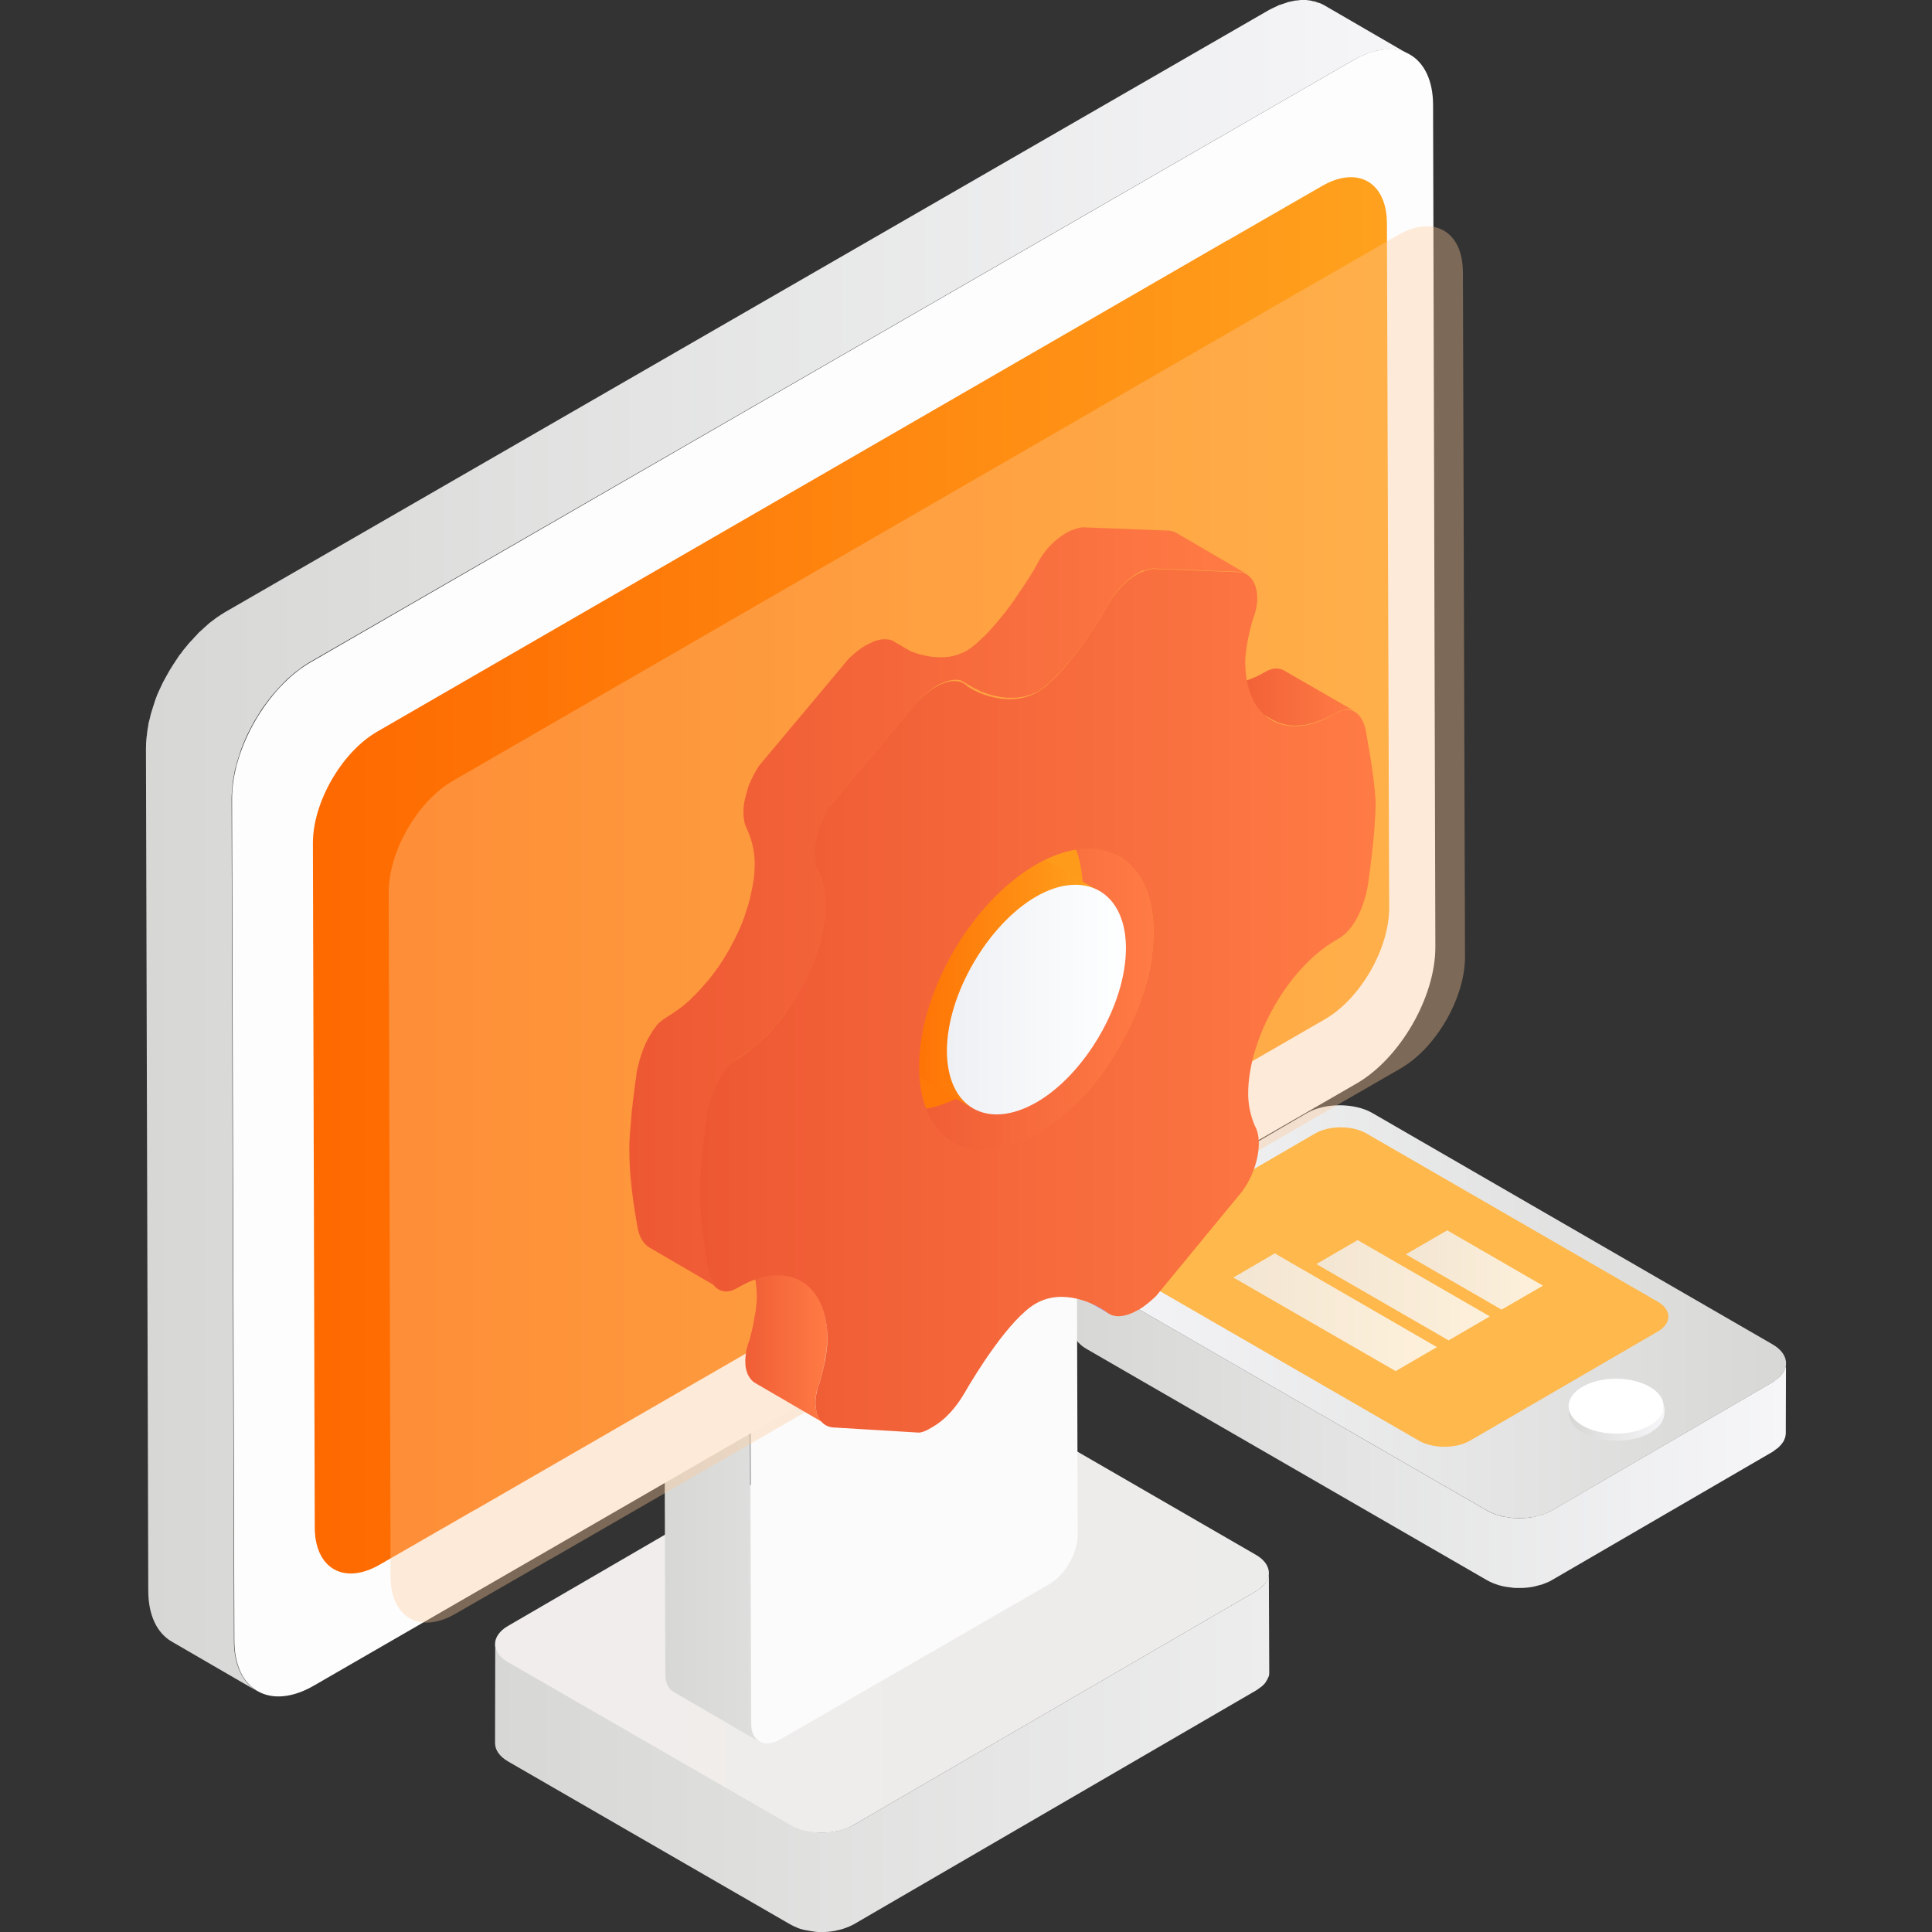
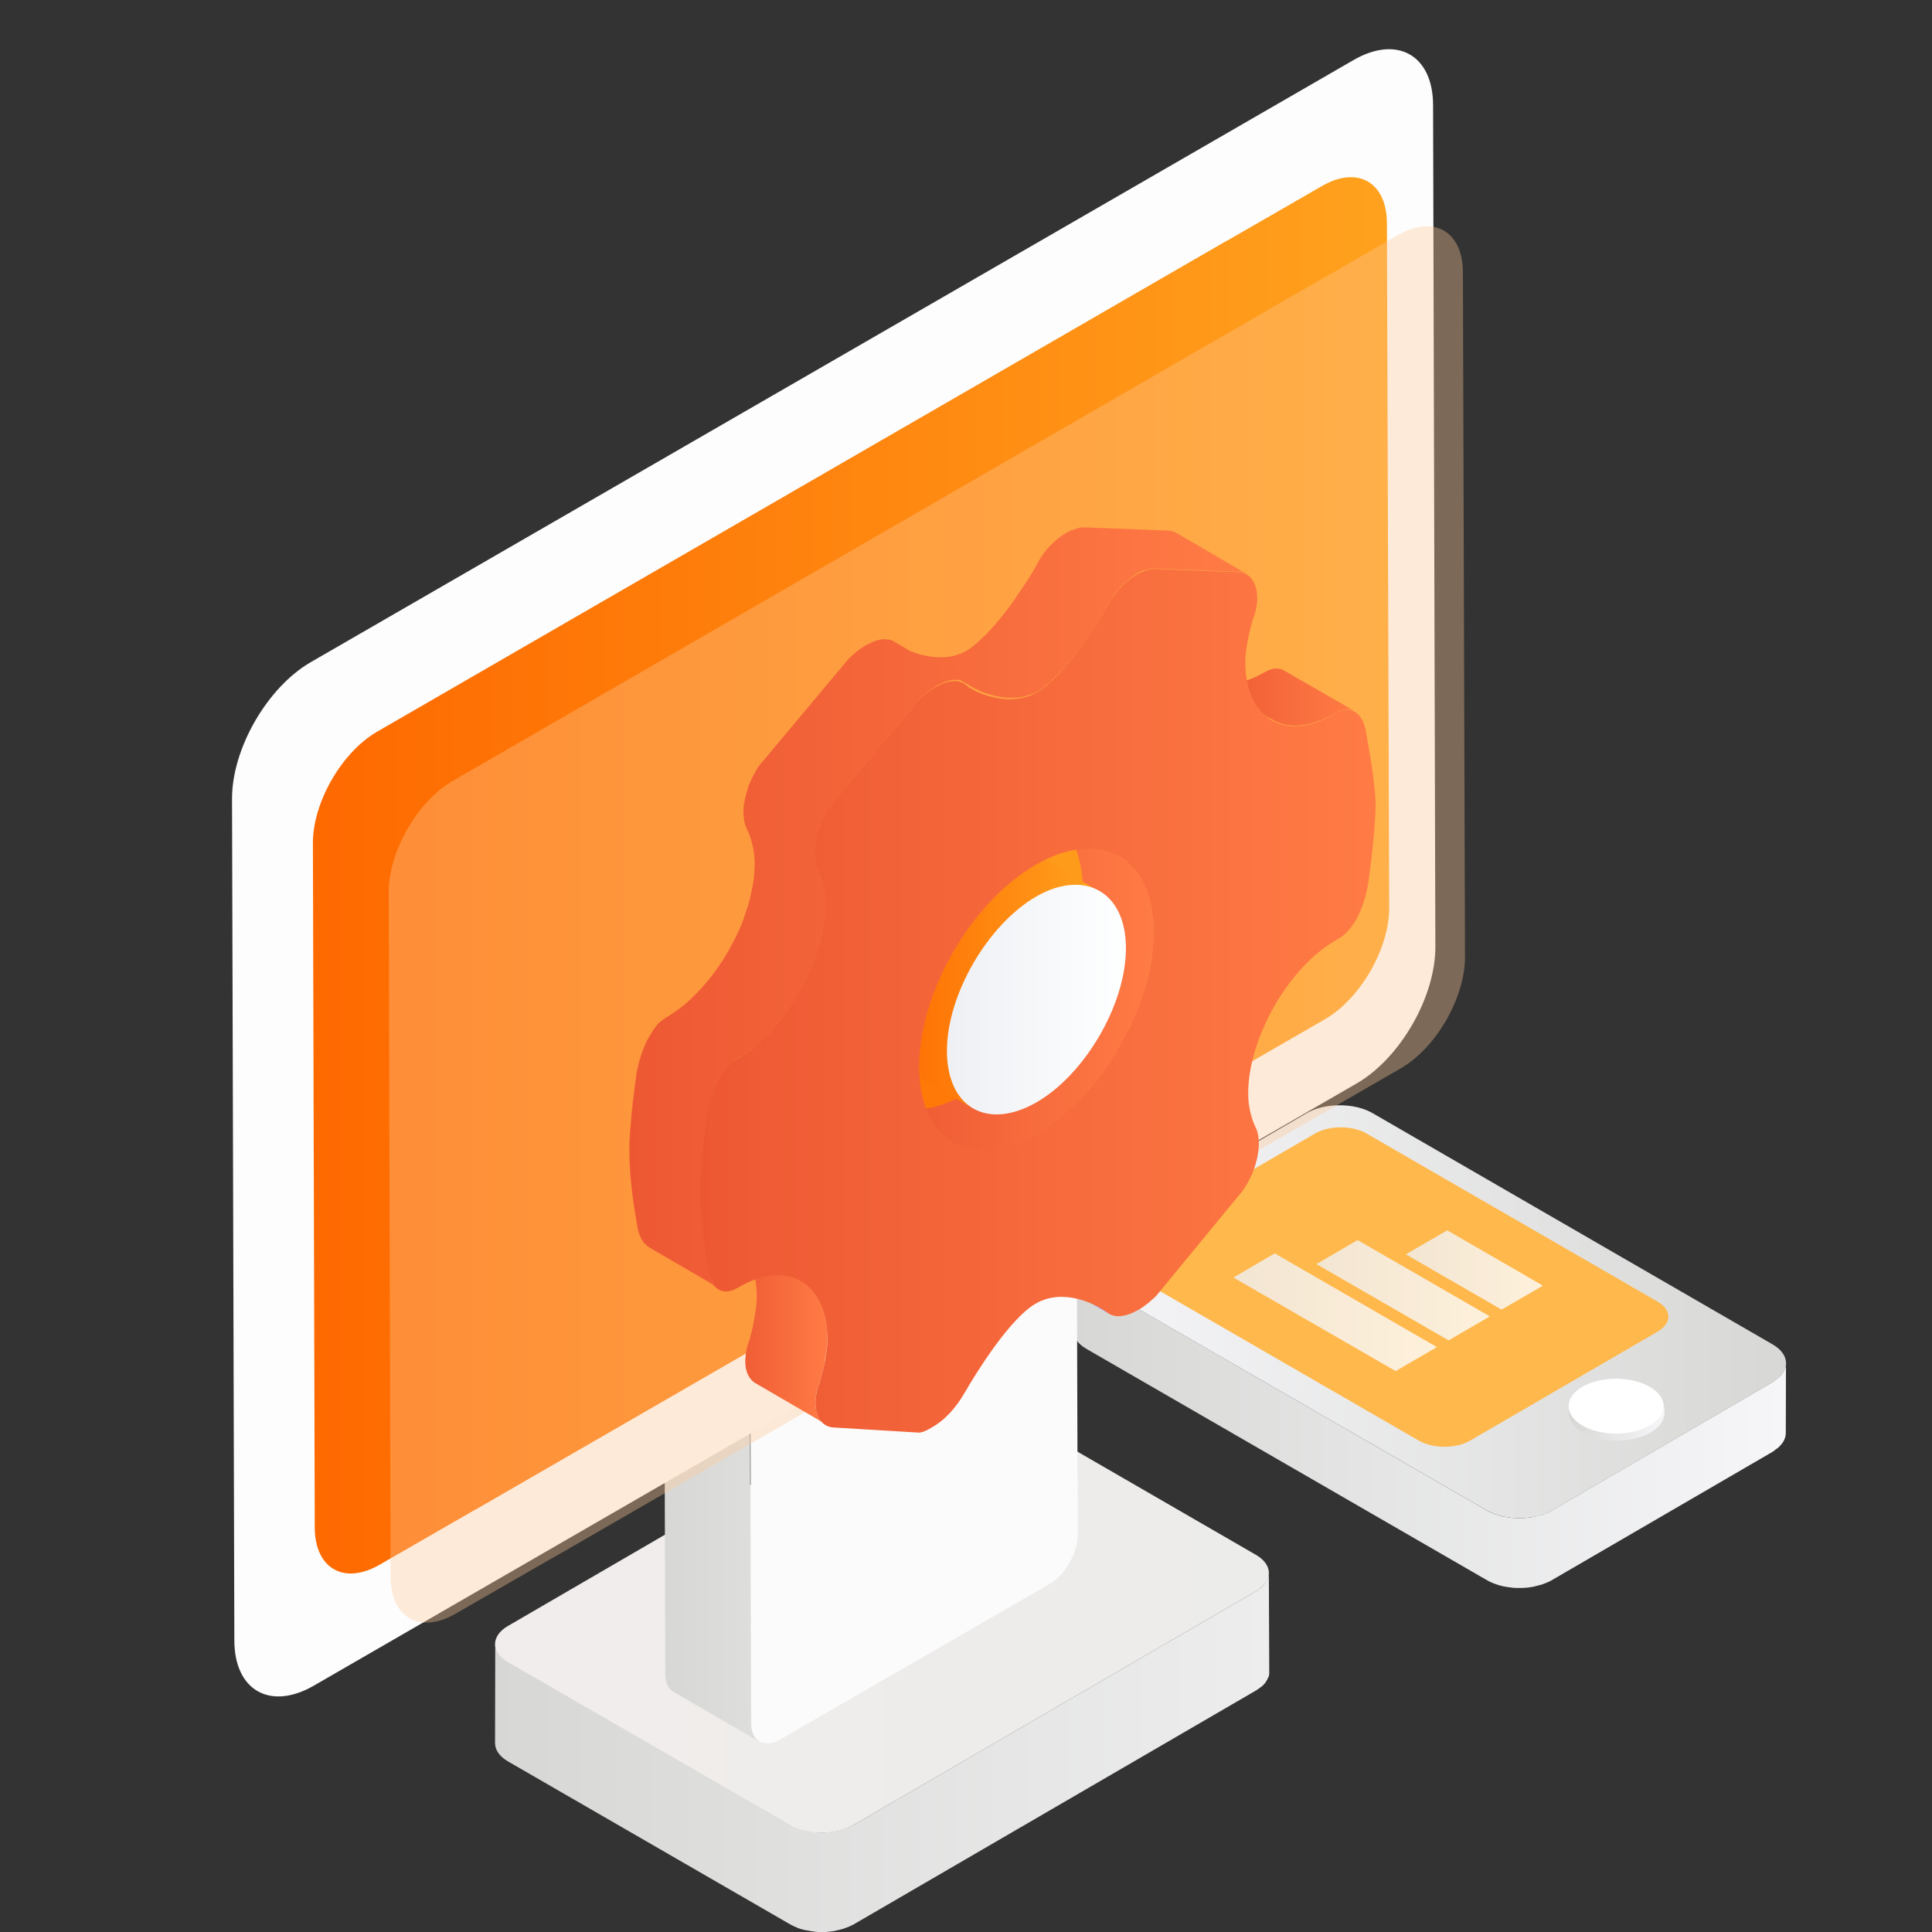
<svg xmlns="http://www.w3.org/2000/svg" fill="none" version="1.1" width="50" height="50" viewBox="0 0 50 50">
  <rect x="0" y="0" width="50" height="50" fill="#333333" stroke="none" />
  <defs>
    <clipPath id="master_svg0_160_01219">
      <rect x="0" y="0" width="50" height="50" rx="0" />
    </clipPath>
    <linearGradient x1="-0" y1="0.5" x2="1" y2="0.5" id="master_svg1_160_01246">
      <stop offset="0%" stop-color="#D7D8D5" stop-opacity="1" />
      <stop offset="100%" stop-color="#F6F6F9" stop-opacity="1" />
    </linearGradient>
    <linearGradient x1="-0" y1="0.5" x2="1" y2="0.5" id="master_svg2_160_01258">
      <stop offset="0%" stop-color="#F6F6F9" stop-opacity="1" />
      <stop offset="100%" stop-color="#D7D8D5" stop-opacity="1" />
    </linearGradient>
    <linearGradient x1="-0.002" y1="0.503" x2="0.991" y2="0.503" id="master_svg3_160_01255">
      <stop offset="0%" stop-color="#D7D8D5" stop-opacity="1" />
      <stop offset="100%" stop-color="#F6F6F9" stop-opacity="1" />
    </linearGradient>
    <linearGradient x1="0" y1="0.5" x2="1" y2="0.5" id="master_svg4_160_01242">
      <stop offset="0.495%" stop-color="#EFF0F4" stop-opacity="1" />
      <stop offset="100%" stop-color="#FEFFFF" stop-opacity="1" />
    </linearGradient>
    <linearGradient x1="0.001" y1="0.499" x2="1" y2="0.499" id="master_svg5_160_01249">
      <stop offset="0.495%" stop-color="#EFF0F4" stop-opacity="1" />
      <stop offset="100%" stop-color="#FEFFFF" stop-opacity="1" />
    </linearGradient>
    <linearGradient x1="0" y1="0.501" x2="1" y2="0.501" id="master_svg6_160_01252">
      <stop offset="0.495%" stop-color="#EFF0F4" stop-opacity="1" />
      <stop offset="100%" stop-color="#FEFFFF" stop-opacity="1" />
    </linearGradient>
    <linearGradient x1="-0" y1="0.5" x2="0.999" y2="0.5" id="master_svg7_160_01233">
      <stop offset="0%" stop-color="#D7D8D5" stop-opacity="1" />
      <stop offset="100%" stop-color="#EDEDEE" stop-opacity="1" />
    </linearGradient>
    <linearGradient x1="-0" y1="0.5" x2="1" y2="0.5" id="master_svg8_160_01237">
      <stop offset="0%" stop-color="#F1EDEC" stop-opacity="1" />
      <stop offset="100%" stop-color="#ECECEA" stop-opacity="1" />
    </linearGradient>
    <linearGradient x1="0.001" y1="0.5" x2="1" y2="0.5" id="master_svg9_160_01354">
      <stop offset="0%" stop-color="#D7D8D5" stop-opacity="1" />
      <stop offset="100%" stop-color="#F6F6F9" stop-opacity="1" />
    </linearGradient>
    <linearGradient x1="-0" y1="0.5" x2="0.999" y2="0.5" id="master_svga_160_01351">
      <stop offset="0%" stop-color="#FBFBFB" stop-opacity="1" />
      <stop offset="100%" stop-color="#FBFBFB" stop-opacity="1" />
    </linearGradient>
    <linearGradient x1="0" y1="0.5" x2="1" y2="0.5" id="master_svgb_160_01225">
      <stop offset="0%" stop-color="#D7D8D5" stop-opacity="1" />
      <stop offset="100%" stop-color="#F6F6F9" stop-opacity="1" />
    </linearGradient>
    <linearGradient x1="0" y1="0.5" x2="1" y2="0.5" id="master_svgc_160_02282">
      <stop offset="0%" stop-color="#FE6900" stop-opacity="1" />
      <stop offset="100%" stop-color="#FFA21E" stop-opacity="1" />
    </linearGradient>
    <linearGradient x1="0.001" y1="0.501" x2="1.001" y2="0.501" id="master_svgd_160_01335">
      <stop offset="0%" stop-color="#7365E0" stop-opacity="1" />
      <stop offset="100%" stop-color="#9180F2" stop-opacity="1" />
    </linearGradient>
    <mask id="master_svge_160_01336" style="mask-type:alpha" maskUnits="userSpaceOnUse">
      <g>
        <path d="M28.702,33.997L26.874,32.931C26.853,32.921,26.837,32.904,26.815,32.888L28.642,33.953C28.664,33.97,28.686,33.98,28.702,33.997Z" fill="#FFFFFF" fill-opacity="1" />
      </g>
    </mask>
    <linearGradient x1="0.001" y1="0.501" x2="1.001" y2="0.501" id="master_svgf_160_01335">
      <stop offset="0%" stop-color="#7365E0" stop-opacity="1" />
      <stop offset="100%" stop-color="#9180F2" stop-opacity="1" />
    </linearGradient>
    <linearGradient x1="-0.001" y1="0.498" x2="0.999" y2="0.498" id="master_svgg_160_01323">
      <stop offset="0%" stop-color="#7365E0" stop-opacity="1" />
      <stop offset="100%" stop-color="#9180F2" stop-opacity="1" />
    </linearGradient>
    <mask id="master_svgh_160_01329" style="mask-type:alpha" maskUnits="userSpaceOnUse">
      <g>
        <path d="M26.663,32.791L28.491,33.856C28.55,33.894,28.604,33.926,28.648,33.959L26.82,32.894C26.777,32.861,26.723,32.829,26.663,32.791Z" fill="#FFFFFF" fill-opacity="1" />
      </g>
    </mask>
    <linearGradient x1="-0.001" y1="0.503" x2="0.999" y2="0.503" id="master_svgi_160_01328">
      <stop offset="0%" stop-color="#7365E0" stop-opacity="1" />
      <stop offset="100%" stop-color="#9180F2" stop-opacity="1" />
    </linearGradient>
    <linearGradient x1="0" y1="0.5" x2="1" y2="0.5" id="master_svgj_160_02351">
      <stop offset="0%" stop-color="#ED5833" stop-opacity="1" />
      <stop offset="100%" stop-color="#FF7B45" stop-opacity="1" />
    </linearGradient>
    <linearGradient x1="0" y1="0.5" x2="1" y2="0.5" id="master_svgk_160_02351">
      <stop offset="0%" stop-color="#ED5833" stop-opacity="1" />
      <stop offset="100%" stop-color="#FF7B45" stop-opacity="1" />
    </linearGradient>
    <linearGradient x1="0" y1="0.5" x2="1" y2="0.5" id="master_svgl_160_02351">
      <stop offset="0%" stop-color="#ED5833" stop-opacity="1" />
      <stop offset="100%" stop-color="#FF7B45" stop-opacity="1" />
    </linearGradient>
    <linearGradient x1="0" y1="0.5" x2="1" y2="0.5" id="master_svgm_160_02282">
      <stop offset="0%" stop-color="#FE6900" stop-opacity="1" />
      <stop offset="100%" stop-color="#FFA21E" stop-opacity="1" />
    </linearGradient>
    <linearGradient x1="0" y1="0.5" x2="1" y2="0.5" id="master_svgn_160_02351">
      <stop offset="0%" stop-color="#ED5833" stop-opacity="1" />
      <stop offset="100%" stop-color="#FF7B45" stop-opacity="1" />
    </linearGradient>
    <linearGradient x1="0" y1="0.5" x2="1" y2="0.5" id="master_svgo_160_01341">
      <stop offset="0.495%" stop-color="#EFF0F4" stop-opacity="1" />
      <stop offset="100%" stop-color="#FEFFFF" stop-opacity="1" />
    </linearGradient>
    <linearGradient x1="0" y1="0.5" x2="1" y2="0.5" id="master_svgp_160_02351">
      <stop offset="0%" stop-color="#ED5833" stop-opacity="1" />
      <stop offset="100%" stop-color="#FF7B45" stop-opacity="1" />
    </linearGradient>
  </defs>
  <g clip-path="url(#master_svg0_160_01219)">
    <g>
      <g>
        <g>
          <path d="M46.201,35.402C46.201,35.407,46.201,35.412,46.196,35.417C46.18,35.453,46.165,35.494,46.139,35.53C46.134,35.535,46.129,35.545,46.124,35.55C46.098,35.586,46.067,35.622,46.031,35.653C46.006,35.674,45.98,35.694,45.949,35.715C45.924,35.735,45.903,35.751,45.872,35.771L40.163,39.09C40.091,39.131,40.014,39.162,39.932,39.193C39.901,39.203,39.87,39.213,39.839,39.218C39.798,39.229,39.763,39.239,39.721,39.249C39.675,39.259,39.624,39.27,39.573,39.275C39.562,39.275,39.552,39.28,39.537,39.28C39.47,39.285,39.403,39.29,39.337,39.29C39.326,39.29,39.316,39.29,39.306,39.29C39.239,39.29,39.173,39.285,39.106,39.28C39.096,39.28,39.085,39.28,39.075,39.275C39.008,39.265,38.947,39.254,38.88,39.244C38.87,39.244,38.86,39.239,38.844,39.234C38.788,39.218,38.731,39.203,38.68,39.183C38.67,39.177,38.66,39.177,38.649,39.172C38.588,39.147,38.526,39.121,38.47,39.085L28.123,33.103C27.887,32.97,27.774,32.791,27.774,32.611L27.769,34.417C27.769,34.596,27.887,34.776,28.117,34.909L38.475,40.891C38.526,40.922,38.583,40.947,38.644,40.973C38.649,40.973,38.649,40.973,38.654,40.978C38.665,40.983,38.675,40.983,38.685,40.988C38.721,40.999,38.752,41.014,38.788,41.024C38.808,41.029,38.829,41.034,38.849,41.04C38.86,41.045,38.87,41.045,38.885,41.05C38.896,41.05,38.906,41.055,38.916,41.055C38.957,41.065,38.993,41.07,39.034,41.075C39.049,41.075,39.065,41.081,39.08,41.081C39.09,41.081,39.101,41.081,39.111,41.086C39.126,41.086,39.137,41.091,39.152,41.091C39.193,41.096,39.229,41.096,39.27,41.096C39.28,41.096,39.296,41.096,39.306,41.096C39.316,41.096,39.326,41.096,39.337,41.096C39.357,41.096,39.373,41.096,39.393,41.096C39.439,41.096,39.48,41.091,39.527,41.086C39.532,41.086,39.537,41.086,39.542,41.086C39.552,41.086,39.562,41.081,39.578,41.081C39.614,41.075,39.65,41.07,39.68,41.065C39.696,41.06,39.706,41.06,39.721,41.055C39.763,41.045,39.804,41.034,39.839,41.024C39.86,41.019,39.881,41.014,39.901,41.009C39.911,41.004,39.916,40.999,39.927,40.999C40.009,40.968,40.091,40.937,40.158,40.896L45.867,37.577C45.872,37.572,45.878,37.572,45.883,37.567C45.908,37.551,45.924,37.536,45.944,37.52C45.97,37.5,46.001,37.484,46.026,37.459L46.031,37.454C46.057,37.428,46.083,37.402,46.103,37.377C46.108,37.372,46.113,37.361,46.119,37.356C46.124,37.351,46.129,37.341,46.134,37.336C46.139,37.325,46.149,37.315,46.155,37.305C46.165,37.284,46.18,37.259,46.185,37.238C46.185,37.233,46.185,37.233,46.19,37.228C46.19,37.223,46.19,37.218,46.196,37.213C46.201,37.197,46.206,37.182,46.206,37.172C46.211,37.151,46.211,37.125,46.216,37.105C46.216,37.1,46.216,37.1,46.216,37.095L46.221,35.289C46.221,35.325,46.216,35.366,46.201,35.402Z" fill="url(#master_svg1_160_01246)" fill-opacity="1" />
        </g>
        <g>
          <path d="M45.872,34.791C46.339,35.058,46.339,35.499,45.877,35.771L40.167,39.09C39.706,39.357,38.941,39.357,38.48,39.09L28.122,33.103C27.655,32.837,27.655,32.395,28.117,32.124L33.827,28.804C34.289,28.538,35.053,28.538,35.515,28.804L45.872,34.791Z" fill="url(#master_svg2_160_01258)" fill-opacity="1" />
        </g>
        <g>
          <path d="M42.902,33.688C43.266,33.899,43.271,34.242,42.907,34.458L38.044,37.284C37.68,37.495,37.084,37.495,36.72,37.284L29.179,32.929C28.815,32.719,28.81,32.375,29.174,32.16L34.037,29.333C34.401,29.123,34.997,29.123,35.361,29.333L42.902,33.688Z" fill="#FFB84B" fill-opacity="1" />
        </g>
        <g>
          <path d="M43.03,36.525C43.03,36.53,43.03,36.535,43.025,36.541C43.01,36.582,42.989,36.618,42.969,36.653C42.964,36.659,42.958,36.669,42.953,36.674C42.928,36.71,42.892,36.746,42.856,36.782C42.83,36.802,42.799,36.823,42.769,36.843C42.743,36.864,42.722,36.879,42.692,36.9C42.62,36.941,42.538,36.977,42.451,37.007C42.42,37.018,42.389,37.028,42.358,37.033C42.317,37.043,42.276,37.054,42.235,37.064C42.184,37.074,42.138,37.084,42.086,37.089C42.076,37.089,42.061,37.095,42.05,37.095C41.984,37.1,41.912,37.105,41.845,37.105C41.835,37.105,41.825,37.105,41.814,37.105C41.748,37.105,41.676,37.1,41.609,37.095C41.599,37.095,41.589,37.095,41.578,37.089C41.512,37.079,41.445,37.069,41.378,37.054C41.368,37.048,41.353,37.048,41.342,37.043C41.286,37.028,41.23,37.013,41.173,36.992C41.163,36.987,41.153,36.987,41.142,36.982C41.076,36.956,41.014,36.925,40.958,36.895C40.778,36.792,40.66,36.659,40.619,36.525C40.604,36.479,40.599,36.433,40.599,36.387L40.599,36.566C40.599,36.751,40.717,36.936,40.963,37.074C41.019,37.105,41.076,37.136,41.137,37.161C41.142,37.161,41.142,37.161,41.148,37.166C41.158,37.172,41.168,37.172,41.178,37.177C41.214,37.192,41.25,37.202,41.286,37.213C41.307,37.218,41.327,37.223,41.348,37.228C41.358,37.233,41.373,37.233,41.384,37.238C41.394,37.238,41.404,37.243,41.414,37.243C41.455,37.254,41.496,37.259,41.537,37.264C41.553,37.264,41.568,37.269,41.584,37.269C41.594,37.269,41.604,37.269,41.614,37.274C41.63,37.274,41.645,37.279,41.661,37.279C41.702,37.284,41.743,37.284,41.784,37.284C41.794,37.284,41.809,37.284,41.82,37.284C41.83,37.284,41.84,37.284,41.85,37.284C41.871,37.284,41.886,37.284,41.907,37.284C41.953,37.284,41.999,37.279,42.045,37.274C42.05,37.274,42.056,37.274,42.061,37.274C42.071,37.274,42.086,37.269,42.097,37.269C42.133,37.264,42.168,37.259,42.204,37.254C42.22,37.248,42.235,37.243,42.251,37.243C42.292,37.233,42.333,37.223,42.374,37.213C42.394,37.207,42.42,37.202,42.44,37.197C42.451,37.192,42.456,37.187,42.466,37.187C42.553,37.156,42.635,37.125,42.707,37.079C42.712,37.074,42.717,37.074,42.722,37.069C42.748,37.054,42.764,37.038,42.784,37.023C42.815,37.002,42.846,36.982,42.871,36.961Q42.876,36.956,42.881,36.956C42.912,36.93,42.938,36.9,42.958,36.874C42.964,36.869,42.969,36.859,42.974,36.853C42.979,36.848,42.984,36.838,42.989,36.833C42.994,36.823,43.005,36.812,43.01,36.797C43.025,36.777,43.035,36.751,43.041,36.725C43.041,36.72,43.041,36.72,43.046,36.715C43.046,36.71,43.046,36.705,43.051,36.7C43.056,36.684,43.061,36.669,43.066,36.653C43.071,36.628,43.071,36.607,43.076,36.582C43.076,36.576,43.076,36.576,43.076,36.571L43.076,36.392C43.051,36.438,43.046,36.484,43.03,36.525Z" fill="url(#master_svg3_160_01255)" fill-opacity="1" />
        </g>
        <g>
          <path d="M42.692,35.889C43.174,36.166,43.179,36.618,42.697,36.895C42.22,37.172,41.44,37.172,40.958,36.895C40.476,36.618,40.476,36.166,40.953,35.889C41.43,35.612,42.21,35.612,42.692,35.889Z" fill="#FFFFFF" fill-opacity="1" />
        </g>
        <g style="opacity:0.8;">
          <path d="M38.557,34.068L37.49,34.689L34.068,32.714L35.135,32.093L38.557,34.068Z" fill="url(#master_svg4_160_01242)" fill-opacity="1" />
        </g>
        <g style="opacity:0.8;">
          <path d="M39.932,33.273L38.86,33.893L36.382,32.462L37.454,31.841L39.932,33.273Z" fill="url(#master_svg5_160_01249)" fill-opacity="1" />
        </g>
        <g style="opacity:0.8;">
          <path d="M37.187,34.863L36.12,35.484L31.919,33.062L32.991,32.437L37.187,34.863Z" fill="url(#master_svg6_160_01252)" fill-opacity="1" />
        </g>
      </g>
      <g>
        <g>
          <g>
            <g>
              <path d="M32.838,40.712C32.838,40.749,32.832,40.793,32.816,40.83C32.816,40.836,32.816,40.841,32.81,40.841C32.8,40.879,32.778,40.912,32.756,40.949C32.751,40.955,32.746,40.96,32.746,40.971C32.719,41.003,32.692,41.041,32.654,41.074C32.632,41.095,32.6,41.117,32.573,41.133C32.551,41.149,32.529,41.166,32.502,41.182L22.078,47.237C22.008,47.275,21.932,47.308,21.851,47.335C21.824,47.345,21.792,47.351,21.765,47.362C21.727,47.372,21.689,47.383,21.651,47.389C21.603,47.399,21.559,47.405,21.511,47.41C21.5,47.41,21.489,47.416,21.478,47.416C21.413,47.421,21.349,47.426,21.284,47.426C21.273,47.426,21.262,47.426,21.251,47.426C21.186,47.426,21.121,47.421,21.062,47.416C21.051,47.416,21.04,47.416,21.035,47.41C20.97,47.405,20.911,47.394,20.851,47.378C20.84,47.378,20.829,47.372,20.819,47.372C20.765,47.356,20.711,47.34,20.656,47.324C20.646,47.318,20.635,47.318,20.629,47.313C20.57,47.291,20.51,47.259,20.451,47.232L13.158,43.02C12.93,42.89,12.817,42.717,12.817,42.544L12.812,45.112C12.812,45.285,12.925,45.458,13.152,45.588L20.446,49.8C20.5,49.832,20.554,49.854,20.613,49.881C20.619,49.881,20.619,49.881,20.624,49.886C20.635,49.892,20.64,49.892,20.651,49.897C20.684,49.908,20.716,49.924,20.754,49.93C20.77,49.935,20.792,49.941,20.813,49.946C20.824,49.951,20.835,49.951,20.846,49.951C20.857,49.951,20.867,49.957,20.878,49.957C20.916,49.962,20.954,49.973,20.992,49.978C21.008,49.978,21.019,49.984,21.035,49.984C21.046,49.984,21.057,49.984,21.062,49.989C21.078,49.989,21.089,49.995,21.105,49.995C21.143,50,21.181,50,21.219,50C21.23,50,21.24,50,21.257,50C21.267,50,21.278,50,21.289,50C21.305,50,21.321,50,21.343,50C21.386,50,21.43,49.995,21.473,49.989C21.478,49.989,21.484,49.989,21.489,49.989C21.5,49.989,21.511,49.984,21.522,49.984C21.554,49.978,21.586,49.978,21.619,49.968C21.635,49.968,21.646,49.962,21.662,49.957C21.7,49.951,21.738,49.941,21.776,49.93C21.797,49.924,21.819,49.919,21.835,49.913C21.846,49.908,21.851,49.903,21.862,49.903C21.943,49.876,22.019,49.843,22.089,49.805L32.513,43.745C32.519,43.739,32.524,43.739,32.529,43.734C32.551,43.723,32.567,43.707,32.589,43.691C32.616,43.669,32.648,43.653,32.67,43.631L32.675,43.626C32.702,43.599,32.724,43.577,32.746,43.55C32.751,43.545,32.751,43.539,32.756,43.534C32.762,43.528,32.767,43.523,32.767,43.512C32.773,43.501,32.783,43.49,32.789,43.48C32.8,43.458,32.81,43.436,32.821,43.415C32.821,43.409,32.821,43.409,32.827,43.404C32.827,43.399,32.827,43.393,32.832,43.393C32.838,43.377,32.843,43.366,32.843,43.35C32.848,43.328,32.848,43.307,32.848,43.285C32.848,43.28,32.848,43.28,32.848,43.274L32.838,40.712Z" fill="url(#master_svg7_160_01233)" fill-opacity="1" />
            </g>
            <g>
              <g>
                <path d="M32.498,40.236C32.952,40.495,32.952,40.922,32.503,41.182L22.079,47.237C21.63,47.497,20.9,47.497,20.446,47.237L13.153,43.026C12.699,42.766,12.699,42.339,13.147,42.079L23.571,36.019C24.02,35.759,24.75,35.759,25.204,36.019L32.498,40.236Z" fill="url(#master_svg8_160_01237)" fill-opacity="1" />
              </g>
            </g>
          </g>
        </g>
      </g>
      <g>
        <g>
          <g>
            <g>
              <path d="M25.42,27.098Q25.414,27.098,25.42,27.098C25.404,27.087,25.393,27.082,25.377,27.076C25.366,27.071,25.35,27.065,25.339,27.06C25.328,27.06,25.323,27.055,25.312,27.055L25.306,27.055C25.301,27.055,25.301,27.055,25.295,27.055C25.279,27.055,25.268,27.049,25.252,27.049C25.236,27.049,25.22,27.049,25.204,27.049C25.198,27.049,25.193,27.049,25.187,27.049C25.182,27.049,25.182,27.049,25.177,27.049C25.166,27.049,25.155,27.049,25.15,27.055C25.128,27.06,25.106,27.06,25.085,27.071C25.074,27.071,25.068,27.076,25.058,27.082C25.047,27.082,25.041,27.087,25.031,27.092C25.02,27.098,25.009,27.098,24.998,27.103C24.966,27.12,24.933,27.136,24.895,27.152L17.926,31.169C17.878,31.196,17.834,31.229,17.786,31.266C17.77,31.277,17.759,31.293,17.742,31.304C17.721,31.32,17.699,31.342,17.678,31.358C17.667,31.369,17.656,31.38,17.651,31.391C17.64,31.402,17.634,31.407,17.629,31.418C17.618,31.429,17.613,31.439,17.602,31.445C17.58,31.466,17.564,31.493,17.542,31.515C17.537,31.526,17.526,31.531,17.521,31.542C17.515,31.548,17.515,31.553,17.51,31.558C17.505,31.569,17.499,31.575,17.494,31.585C17.478,31.607,17.467,31.629,17.451,31.65C17.44,31.672,17.424,31.693,17.413,31.715Q17.413,31.721,17.407,31.721Q17.407,31.726,17.402,31.726C17.391,31.742,17.38,31.758,17.375,31.775C17.364,31.796,17.353,31.818,17.342,31.839C17.332,31.861,17.326,31.877,17.315,31.899Q17.315,31.899,17.315,31.904Q17.315,31.904,17.315,31.91C17.305,31.931,17.299,31.953,17.288,31.975C17.278,31.996,17.272,32.023,17.261,32.045C17.256,32.056,17.256,32.067,17.25,32.077C17.25,32.083,17.245,32.088,17.245,32.094C17.245,32.104,17.24,32.11,17.24,32.121C17.234,32.148,17.223,32.175,17.218,32.207C17.213,32.223,17.213,32.24,17.207,32.256C17.207,32.267,17.202,32.272,17.202,32.283C17.202,32.294,17.196,32.299,17.196,32.31C17.191,32.358,17.186,32.407,17.186,32.45L17.218,43.318C17.218,43.55,17.299,43.712,17.434,43.788L19.651,45.075C19.521,44.999,19.435,44.837,19.435,44.604L19.402,33.737C19.402,33.683,19.408,33.624,19.419,33.57C19.419,33.559,19.424,33.553,19.424,33.543C19.435,33.488,19.446,33.434,19.462,33.38C19.462,33.375,19.467,33.37,19.467,33.364C19.483,33.305,19.505,33.245,19.532,33.191Q19.532,33.191,19.532,33.186C19.559,33.126,19.586,33.072,19.619,33.013Q19.619,33.007,19.624,33.007C19.656,32.953,19.689,32.899,19.727,32.85C19.732,32.845,19.732,32.84,19.738,32.834C19.77,32.791,19.808,32.748,19.846,32.705C19.851,32.694,19.862,32.688,19.867,32.677C19.9,32.645,19.927,32.618,19.959,32.591C19.975,32.58,19.986,32.564,20.002,32.553C20.046,32.515,20.094,32.483,20.143,32.456L27.112,28.433C27.161,28.406,27.204,28.385,27.247,28.374C27.258,28.368,27.264,28.368,27.274,28.363C27.318,28.352,27.355,28.341,27.393,28.336C27.399,28.336,27.399,28.336,27.404,28.336C27.447,28.331,27.485,28.336,27.523,28.341L27.528,28.341C27.566,28.352,27.604,28.363,27.637,28.379L25.42,27.098Z" fill="url(#master_svg9_160_01354)" fill-opacity="1" />
            </g>
            <g>
              <g>
                <path d="M27.117,28.438C27.523,28.206,27.853,28.395,27.858,28.86L27.891,39.727C27.891,40.192,27.561,40.765,27.155,40.998L20.186,45.02C19.781,45.253,19.451,45.064,19.445,44.599L19.413,33.731C19.413,33.266,19.743,32.693,20.148,32.461L27.117,28.438Z" fill="url(#master_svga_160_01351)" fill-opacity="1" />
              </g>
            </g>
          </g>
        </g>
      </g>
      <g>
        <g>
          <g>
-             <path d="M35.368,1.395C35.417,1.379,35.465,1.357,35.514,1.346C35.546,1.335,35.573,1.33,35.606,1.319C35.633,1.314,35.66,1.308,35.687,1.303C35.725,1.298,35.763,1.292,35.795,1.287C35.817,1.287,35.838,1.281,35.855,1.281C35.903,1.276,35.947,1.276,35.99,1.281C36.001,1.281,36.006,1.281,36.017,1.281C36.071,1.287,36.12,1.292,36.168,1.303C36.179,1.303,36.195,1.308,36.206,1.314C36.244,1.325,36.282,1.335,36.32,1.346C36.33,1.352,36.341,1.352,36.352,1.357C36.401,1.373,36.444,1.395,36.487,1.422L34.27,0.135C34.265,0.135,34.265,0.13,34.26,0.13C34.227,0.114,34.189,0.092,34.157,0.081C34.152,0.081,34.146,0.076,34.135,0.076C34.124,0.07,34.114,0.065,34.097,0.065C34.081,0.059,34.06,0.049,34.043,0.043C34.027,0.038,34.006,0.032,33.984,0.032C33.973,0.027,33.957,0.027,33.946,0.022C33.941,0.022,33.93,0.016,33.924,0.016C33.887,0.011,33.843,0.005,33.8,0L33.795,0C33.784,0,33.778,0,33.768,0C33.735,0,33.697,0,33.665,0C33.654,0,33.643,0,33.632,0.005C33.611,0.005,33.589,0.011,33.573,0.011C33.551,0.011,33.535,0.016,33.514,0.016C33.497,0.016,33.481,0.022,33.465,0.027C33.438,0.032,33.411,0.038,33.384,0.043C33.368,0.049,33.351,0.049,33.335,0.054C33.319,0.059,33.303,0.065,33.292,0.07C33.243,0.087,33.195,0.103,33.146,0.119C33.13,0.124,33.113,0.13,33.092,0.135C33.081,0.141,33.07,0.146,33.065,0.151C32.984,0.189,32.897,0.227,32.811,0.276L5.826,15.841C5.762,15.879,5.697,15.922,5.632,15.966C5.61,15.982,5.589,15.993,5.572,16.009C5.529,16.041,5.486,16.074,5.443,16.106C5.421,16.122,5.394,16.144,5.372,16.166C5.334,16.198,5.297,16.231,5.259,16.268C5.237,16.29,5.215,16.312,5.188,16.333C5.172,16.344,5.161,16.36,5.145,16.371C5.129,16.387,5.118,16.404,5.102,16.42C5.053,16.468,5.01,16.517,4.967,16.566C4.951,16.582,4.94,16.593,4.924,16.609C4.913,16.625,4.902,16.636,4.886,16.652C4.859,16.685,4.832,16.717,4.805,16.75C4.788,16.771,4.772,16.787,4.756,16.809C4.74,16.825,4.729,16.847,4.713,16.869C4.691,16.896,4.675,16.923,4.653,16.944C4.642,16.96,4.626,16.977,4.615,16.998C4.594,17.031,4.572,17.063,4.55,17.096C4.54,17.117,4.523,17.134,4.513,17.155C4.507,17.16,4.502,17.171,4.496,17.177C4.459,17.236,4.426,17.29,4.388,17.35Q4.388,17.355,4.383,17.36C4.377,17.371,4.367,17.388,4.361,17.398C4.34,17.442,4.313,17.48,4.291,17.523C4.28,17.544,4.269,17.561,4.259,17.582C4.248,17.604,4.237,17.625,4.226,17.642C4.215,17.658,4.21,17.68,4.199,17.696C4.177,17.744,4.156,17.788,4.134,17.836C4.129,17.847,4.123,17.858,4.118,17.869C4.118,17.874,4.118,17.874,4.113,17.88C4.086,17.939,4.058,18.004,4.037,18.063C4.031,18.074,4.031,18.085,4.026,18.096C4.015,18.117,4.01,18.139,4.004,18.161C3.994,18.193,3.983,18.226,3.972,18.258C3.967,18.28,3.956,18.307,3.95,18.328C3.94,18.355,3.934,18.382,3.923,18.415C3.918,18.431,3.913,18.453,3.907,18.469C3.896,18.501,3.891,18.528,3.885,18.561C3.875,18.593,3.869,18.631,3.858,18.663C3.853,18.674,3.853,18.691,3.848,18.701C3.842,18.728,3.837,18.75,3.837,18.777C3.826,18.831,3.815,18.885,3.81,18.939C3.81,18.956,3.804,18.972,3.804,18.988C3.804,19.004,3.804,19.015,3.799,19.031C3.783,19.15,3.777,19.269,3.777,19.388L3.837,41.166C3.837,41.809,4.069,42.263,4.437,42.48L6.654,43.766C6.286,43.55,6.054,43.096,6.054,42.453L5.994,20.675C5.994,20.556,6.005,20.437,6.016,20.318C6.021,20.291,6.021,20.259,6.026,20.231C6.032,20.177,6.043,20.123,6.054,20.069C6.059,20.031,6.07,19.994,6.075,19.956C6.081,19.923,6.091,19.885,6.102,19.853C6.113,19.804,6.129,19.756,6.14,19.707C6.151,19.68,6.156,19.653,6.167,19.62C6.183,19.566,6.205,19.512,6.221,19.453C6.227,19.431,6.237,19.41,6.243,19.388C6.27,19.312,6.302,19.237,6.335,19.161C6.34,19.15,6.345,19.139,6.345,19.134C6.373,19.069,6.405,19.004,6.437,18.939C6.448,18.918,6.459,18.896,6.47,18.874C6.502,18.815,6.535,18.75,6.567,18.691C6.573,18.68,6.583,18.663,6.589,18.653C6.632,18.582,6.675,18.512,6.719,18.442C6.729,18.42,6.746,18.404,6.756,18.382C6.789,18.334,6.821,18.285,6.859,18.236C6.881,18.209,6.897,18.182,6.919,18.155C6.951,18.117,6.978,18.074,7.01,18.036C7.038,18.004,7.065,17.971,7.092,17.939C7.119,17.907,7.146,17.88,7.173,17.847C7.216,17.799,7.265,17.75,7.308,17.701C7.335,17.674,7.367,17.642,7.394,17.615C7.416,17.593,7.438,17.571,7.465,17.55C7.502,17.517,7.54,17.48,7.584,17.447C7.605,17.425,7.627,17.409,7.654,17.388C7.697,17.355,7.74,17.323,7.784,17.29C7.805,17.274,7.821,17.258,7.843,17.247C7.908,17.204,7.973,17.16,8.038,17.123L35.033,1.552C35.119,1.503,35.206,1.46,35.287,1.427C35.314,1.411,35.341,1.406,35.368,1.395Z" fill="url(#master_svgb_160_01225)" fill-opacity="1" />
-           </g>
+             </g>
          <g>
            <g>
              <path d="M35.033,1.552C36.158,0.903,37.088,1.427,37.088,2.725L37.147,24.502C37.152,25.8,36.233,27.395,35.103,28.044L8.119,43.626C6.995,44.274,6.065,43.75,6.065,42.452L6.005,20.675C6,19.377,6.919,17.782,8.049,17.133L35.033,1.552Z" fill="#FDFDFD" fill-opacity="1" />
            </g>
          </g>
        </g>
      </g>
      <g>
        <path d="M35.893,5.769C35.887,4.715,35.136,4.282,34.217,4.812L31.757,6.229C31.741,6.234,31.73,6.239,31.714,6.25L9.763,18.934C8.844,19.464,8.098,20.762,8.098,21.816L8.146,39.539C8.152,40.593,8.903,41.025,9.822,40.496L12.282,39.079C12.299,39.074,12.309,39.068,12.326,39.057L34.287,26.379C35.206,25.849,35.952,24.552,35.952,23.497L35.893,5.769Z" fill="url(#master_svgc_160_02282)" fill-opacity="1" />
      </g>
      <g style="opacity:0.36;">
        <path d="M37.86,7.04C37.855,5.985,37.103,5.553,36.184,6.083L33.724,7.499C33.708,7.505,33.697,7.51,33.681,7.521L11.725,20.205C10.806,20.735,10.06,22.032,10.06,23.086L10.108,40.809C10.114,41.863,10.865,42.296,11.784,41.766L14.244,40.35C14.26,40.344,14.271,40.339,14.288,40.328L36.249,27.65C37.168,27.12,37.914,25.822,37.914,24.768L37.86,7.04Z" fill="#FFC895" fill-opacity="1" />
      </g>
      <g>
        <g>
          <g>
            <rect x="23.636" y="26.635" width="1.845" height="3.691" rx="0" fill="#FE7908" fill-opacity="1" />
          </g>
          <g>
            <g>
              <path d="M28.702,33.997L26.874,32.931C26.853,32.921,26.837,32.904,26.815,32.888L28.642,33.953C28.664,33.97,28.686,33.98,28.702,33.997Z" fill="url(#master_svgd_160_01335)" fill-opacity="1" />
            </g>
            <g>
              <g mask="url(#master_svge_160_01336)">
                <g>
                  <path d="M28.702,33.997L26.874,32.931C26.853,32.921,26.837,32.904,26.815,32.888L28.642,33.953C28.664,33.97,28.686,33.98,28.702,33.997Z" fill="url(#master_svgf_160_01335)" fill-opacity="1" />
                </g>
              </g>
            </g>
          </g>
          <g>
            <g>
              <path d="M26.663,32.791L28.491,33.856C28.55,33.894,28.604,33.926,28.648,33.959L26.82,32.894C26.777,32.861,26.723,32.829,26.663,32.791Z" fill="url(#master_svgg_160_01323)" fill-opacity="1" />
            </g>
            <g>
              <g mask="url(#master_svgh_160_01329)">
                <g>
                  <path d="M28.648,33.953L26.82,32.888C26.777,32.856,26.728,32.823,26.663,32.785L28.491,33.851C28.55,33.888,28.604,33.926,28.648,33.953Z" fill="url(#master_svgi_160_01328)" fill-opacity="1" />
                </g>
              </g>
            </g>
          </g>
          <g>
            <path d="M33.226,17.35C33.21,17.339,33.194,17.333,33.178,17.328C33.162,17.323,33.151,17.317,33.135,17.312C33.129,17.312,33.129,17.312,33.124,17.312L33.118,17.312C33.113,17.312,33.102,17.306,33.097,17.306C33.08,17.306,33.07,17.301,33.053,17.301C33.037,17.301,33.026,17.301,33.01,17.301C32.994,17.301,32.978,17.301,32.962,17.306C32.945,17.306,32.929,17.312,32.907,17.317Q32.902,17.317,32.897,17.323C32.891,17.323,32.886,17.328,32.88,17.328C32.87,17.334,32.853,17.334,32.843,17.339C32.816,17.35,32.794,17.361,32.767,17.377L32.686,17.42C32.594,17.474,32.502,17.517,32.41,17.555C32.383,17.566,32.351,17.577,32.324,17.588C32.269,17.609,32.221,17.625,32.167,17.642C32.134,17.652,32.096,17.663,32.064,17.669C32.032,17.674,32.005,17.685,31.972,17.69C31.929,17.696,31.891,17.707,31.853,17.707C31.832,17.707,31.81,17.712,31.788,17.712C31.734,17.717,31.68,17.717,31.631,17.712C31.626,17.712,31.621,17.712,31.615,17.712C31.556,17.707,31.502,17.701,31.448,17.69C31.431,17.685,31.421,17.685,31.404,17.68C31.361,17.669,31.323,17.658,31.28,17.642C31.269,17.636,31.253,17.631,31.242,17.625C31.188,17.604,31.139,17.582,31.091,17.555L32.918,18.62Q32.924,18.62,32.929,18.626C32.967,18.647,33.005,18.664,33.048,18.685C33.053,18.691,33.064,18.691,33.07,18.691C33.08,18.696,33.097,18.701,33.107,18.707C33.129,18.712,33.151,18.723,33.172,18.728C33.194,18.734,33.21,18.739,33.232,18.745C33.248,18.75,33.259,18.75,33.275,18.755C33.286,18.755,33.291,18.761,33.302,18.761C33.345,18.766,33.394,18.772,33.443,18.777Q33.443,18.777,33.448,18.777C33.453,18.777,33.459,18.777,33.464,18.777C33.508,18.777,33.551,18.782,33.594,18.777C33.605,18.777,33.616,18.777,33.627,18.772C33.648,18.772,33.67,18.766,33.691,18.766C33.713,18.766,33.74,18.761,33.762,18.761C33.778,18.761,33.794,18.755,33.81,18.75C33.843,18.745,33.87,18.739,33.902,18.728C33.918,18.723,33.94,18.723,33.956,18.718C33.973,18.712,33.989,18.707,34.005,18.701C34.059,18.685,34.108,18.669,34.162,18.647C34.183,18.642,34.2,18.636,34.221,18.626C34.232,18.62,34.243,18.615,34.254,18.609C34.346,18.572,34.438,18.528,34.529,18.474L34.611,18.431C34.648,18.409,34.686,18.393,34.724,18.382C34.729,18.382,34.735,18.377,34.74,18.377C34.778,18.366,34.816,18.361,34.854,18.355C34.892,18.355,34.924,18.355,34.962,18.366L34.967,18.366C35,18.377,35.038,18.388,35.065,18.409L33.226,17.35Z" fill="url(#master_svgj_160_02351)" fill-opacity="1" />
          </g>
          <g>
            <rect x="26.403" y="21.098" width="1.845" height="1.845" rx="0" fill="#FF9B1A" fill-opacity="1" />
          </g>
          <g>
            <path d="M29.815,24.708C29.821,24.659,29.826,24.605,29.832,24.557C29.837,24.519,29.837,24.486,29.842,24.448C29.853,24.335,29.859,24.221,29.853,24.113C29.848,23.156,29.513,22.48,28.966,22.167L27.139,21.102C27.685,21.421,28.02,22.091,28.026,23.048C28.026,23.156,28.02,23.27,28.015,23.383C28.015,23.421,28.01,23.454,28.004,23.491C27.999,23.562,27.988,23.637,27.977,23.708C27.966,23.789,27.95,23.87,27.934,23.951C27.923,24.005,27.912,24.059,27.901,24.119C27.891,24.173,27.874,24.221,27.864,24.275C27.847,24.346,27.826,24.421,27.804,24.492C27.793,24.535,27.777,24.573,27.766,24.616C27.739,24.697,27.712,24.778,27.685,24.859C27.674,24.892,27.663,24.924,27.647,24.962C27.604,25.076,27.561,25.184,27.512,25.297C27.507,25.308,27.501,25.324,27.496,25.335C27.453,25.432,27.404,25.535,27.355,25.632C27.339,25.665,27.323,25.692,27.307,25.724C27.258,25.816,27.209,25.908,27.161,26C27.15,26.016,27.139,26.033,27.134,26.054C27.074,26.157,27.009,26.265,26.944,26.362C26.923,26.389,26.907,26.422,26.885,26.449C26.836,26.525,26.788,26.595,26.734,26.665C26.707,26.703,26.68,26.741,26.647,26.779C26.604,26.838,26.555,26.898,26.512,26.952C26.474,27,26.436,27.049,26.393,27.098C26.355,27.141,26.317,27.184,26.279,27.227C26.215,27.303,26.144,27.373,26.079,27.444C26.036,27.487,25.993,27.53,25.95,27.573C25.917,27.606,25.879,27.638,25.847,27.671C25.793,27.725,25.733,27.774,25.674,27.822C25.641,27.849,25.604,27.882,25.571,27.909C25.506,27.957,25.447,28.006,25.382,28.055C25.349,28.076,25.322,28.098,25.29,28.12C25.193,28.184,25.101,28.249,24.998,28.303C24.906,28.357,24.809,28.406,24.722,28.449C24.701,28.46,24.674,28.471,24.652,28.482C24.603,28.503,24.549,28.525,24.501,28.541C24.43,28.568,24.355,28.595,24.284,28.617C24.241,28.633,24.192,28.644,24.149,28.655C24.106,28.666,24.068,28.671,24.025,28.682C23.971,28.693,23.917,28.698,23.863,28.709C23.83,28.714,23.803,28.714,23.771,28.72C23.706,28.725,23.641,28.725,23.576,28.725C23.56,28.725,23.544,28.725,23.533,28.725C23.457,28.72,23.381,28.709,23.311,28.698C23.295,28.693,23.273,28.687,23.257,28.687C23.198,28.676,23.144,28.66,23.09,28.639C23.073,28.633,23.057,28.628,23.041,28.622C22.971,28.595,22.906,28.563,22.841,28.53L24.668,29.596C24.674,29.601,24.679,29.601,24.684,29.606C24.733,29.633,24.782,29.66,24.836,29.682C24.847,29.687,24.857,29.687,24.868,29.693C24.885,29.698,24.901,29.704,24.917,29.709C24.944,29.72,24.971,29.731,24.998,29.736C25.025,29.747,25.058,29.752,25.085,29.758C25.101,29.763,25.122,29.769,25.139,29.769C25.149,29.769,25.155,29.774,25.166,29.774C25.225,29.785,25.285,29.79,25.349,29.796Q25.355,29.796,25.36,29.796C25.377,29.796,25.393,29.796,25.404,29.796C25.452,29.796,25.501,29.801,25.55,29.796C25.566,29.796,25.582,29.79,25.598,29.79C25.631,29.79,25.658,29.785,25.69,29.779C25.717,29.774,25.744,29.774,25.777,29.769C25.804,29.763,25.825,29.758,25.852,29.752C25.896,29.747,25.933,29.736,25.977,29.725C25.998,29.72,26.02,29.72,26.042,29.709C26.063,29.704,26.085,29.693,26.112,29.687C26.182,29.666,26.252,29.644,26.328,29.612C26.355,29.601,26.377,29.596,26.404,29.585C26.431,29.574,26.452,29.563,26.479,29.552C26.501,29.541,26.528,29.531,26.55,29.52C26.642,29.477,26.734,29.428,26.825,29.374C26.923,29.32,27.02,29.255,27.117,29.19C27.15,29.168,27.177,29.147,27.209,29.125C27.274,29.076,27.339,29.033,27.399,28.979C27.431,28.952,27.469,28.92,27.501,28.893C27.561,28.844,27.615,28.795,27.674,28.741C27.707,28.709,27.745,28.676,27.777,28.644C27.799,28.622,27.82,28.606,27.842,28.584C27.864,28.563,27.885,28.536,27.907,28.514C27.977,28.444,28.042,28.374,28.107,28.298C28.128,28.276,28.15,28.255,28.172,28.228C28.188,28.206,28.204,28.184,28.22,28.168C28.258,28.12,28.301,28.071,28.339,28.022C28.366,27.99,28.393,27.963,28.415,27.93C28.437,27.903,28.453,27.876,28.474,27.849C28.502,27.811,28.529,27.774,28.561,27.736C28.583,27.709,28.599,27.682,28.62,27.655C28.653,27.611,28.68,27.563,28.712,27.519C28.734,27.492,28.75,27.46,28.772,27.433C28.777,27.422,28.788,27.406,28.799,27.395C28.853,27.309,28.907,27.227,28.956,27.141C28.961,27.136,28.961,27.13,28.966,27.125C28.977,27.108,28.988,27.092,28.994,27.071C29.026,27.011,29.064,26.946,29.096,26.887C29.112,26.86,29.123,26.827,29.14,26.8C29.156,26.768,29.172,26.741,29.188,26.708C29.199,26.681,29.215,26.654,29.226,26.627C29.258,26.557,29.291,26.481,29.323,26.411C29.329,26.4,29.334,26.384,29.34,26.373C29.34,26.368,29.345,26.368,29.345,26.362C29.383,26.27,29.421,26.184,29.458,26.092C29.464,26.076,29.469,26.06,29.475,26.043C29.486,26.011,29.496,25.979,29.513,25.941C29.529,25.897,29.545,25.849,29.561,25.806C29.572,25.768,29.583,25.735,29.594,25.697C29.604,25.654,29.621,25.616,29.631,25.573C29.637,25.546,29.648,25.524,29.653,25.497C29.664,25.449,29.675,25.405,29.686,25.357C29.696,25.303,29.713,25.254,29.723,25.2C29.729,25.184,29.734,25.162,29.734,25.146C29.74,25.108,29.745,25.07,29.756,25.032C29.772,24.951,29.788,24.87,29.799,24.789C29.81,24.751,29.815,24.73,29.815,24.708Z" fill="url(#master_svgk_160_02351)" fill-opacity="1" />
          </g>
          <g>
            <path d="M21.148,36.581C21.148,36.576,21.143,36.57,21.143,36.565C21.132,36.532,21.121,36.494,21.116,36.457C21.116,36.446,21.11,36.43,21.11,36.419C21.105,36.386,21.105,36.348,21.105,36.311C21.105,36.3,21.105,36.289,21.105,36.273C21.105,36.224,21.11,36.175,21.116,36.121C21.116,36.111,21.121,36.105,21.121,36.094C21.126,36.046,21.137,35.997,21.153,35.948C21.153,35.943,21.153,35.943,21.159,35.938C21.175,35.878,21.197,35.819,21.218,35.759C21.218,35.754,21.224,35.743,21.229,35.727C21.229,35.721,21.235,35.716,21.235,35.705C21.235,35.694,21.24,35.689,21.24,35.678C21.245,35.667,21.245,35.656,21.251,35.646C21.251,35.64,21.256,35.635,21.256,35.624C21.267,35.592,21.272,35.554,21.283,35.516C21.283,35.505,21.289,35.5,21.289,35.489C21.299,35.451,21.305,35.413,21.316,35.375C21.316,35.364,21.321,35.354,21.321,35.343C21.321,35.337,21.326,35.327,21.326,35.321C21.332,35.3,21.337,35.278,21.337,35.256C21.343,35.224,21.348,35.197,21.353,35.159C21.359,35.132,21.364,35.1,21.37,35.072C21.375,35.04,21.381,35.008,21.386,34.97C21.386,34.964,21.386,34.954,21.391,34.948C21.391,34.943,21.391,34.932,21.391,34.927C21.402,34.824,21.413,34.721,21.413,34.629C21.413,33.894,21.148,33.38,20.732,33.137L18.904,32.072C19.321,32.315,19.58,32.829,19.586,33.564C19.586,33.656,19.575,33.759,19.564,33.861C19.564,33.878,19.558,33.894,19.558,33.91C19.553,33.943,19.548,33.975,19.542,34.007C19.537,34.034,19.531,34.067,19.526,34.094C19.521,34.126,19.515,34.159,19.51,34.191C19.504,34.218,19.499,34.251,19.494,34.278C19.494,34.289,19.488,34.299,19.488,34.31C19.477,34.348,19.472,34.386,19.461,34.424C19.461,34.435,19.456,34.44,19.456,34.451C19.445,34.489,19.434,34.526,19.429,34.559C19.429,34.564,19.423,34.57,19.423,34.58C19.418,34.608,19.413,34.629,19.407,34.645C19.407,34.651,19.402,34.656,19.402,34.662C19.396,34.678,19.391,34.689,19.391,34.694C19.391,34.699,19.385,34.705,19.385,34.716C19.375,34.737,19.369,34.764,19.358,34.786C19.348,34.813,19.342,34.84,19.337,34.867L19.337,34.872C19.337,34.878,19.337,34.878,19.331,34.883C19.326,34.905,19.321,34.932,19.315,34.954C19.31,34.981,19.304,35.008,19.304,35.035C19.304,35.045,19.299,35.051,19.299,35.062C19.299,35.067,19.299,35.067,19.299,35.072C19.294,35.121,19.288,35.164,19.288,35.208C19.288,35.218,19.288,35.229,19.288,35.24C19.288,35.278,19.294,35.31,19.294,35.348C19.294,35.359,19.299,35.375,19.299,35.386C19.304,35.424,19.315,35.462,19.326,35.494C19.326,35.5,19.326,35.505,19.331,35.51C19.342,35.548,19.358,35.586,19.38,35.619C19.385,35.629,19.391,35.635,19.396,35.646C19.413,35.667,19.429,35.694,19.445,35.71C19.45,35.716,19.461,35.727,19.467,35.732C19.494,35.759,19.521,35.781,19.553,35.797L21.381,36.862C21.348,36.846,21.321,36.819,21.294,36.797C21.289,36.792,21.278,36.781,21.272,36.776C21.256,36.754,21.235,36.732,21.224,36.711C21.218,36.7,21.213,36.694,21.207,36.684C21.175,36.657,21.159,36.624,21.148,36.581Z" fill="url(#master_svgl_160_02351)" fill-opacity="1" />
          </g>
          <g>
            <path d="M24.528,26.865C24.533,26.811,24.538,26.757,24.549,26.703C24.56,26.644,24.566,26.584,24.582,26.53C24.593,26.487,24.598,26.438,24.609,26.395C24.62,26.357,24.625,26.319,24.636,26.276C24.652,26.222,24.663,26.162,24.684,26.108C24.695,26.076,24.701,26.043,24.712,26.011C24.733,25.946,24.755,25.876,24.782,25.811C24.787,25.789,24.798,25.768,24.803,25.746C24.836,25.66,24.868,25.573,24.906,25.492C24.917,25.47,24.922,25.454,24.933,25.432C24.966,25.362,24.998,25.297,25.031,25.232C25.041,25.211,25.052,25.184,25.068,25.162C25.112,25.081,25.149,25.005,25.198,24.93C25.204,24.924,25.204,24.919,25.209,24.913C25.258,24.832,25.306,24.751,25.355,24.676C25.371,24.649,25.387,24.627,25.404,24.6C25.441,24.546,25.479,24.492,25.512,24.443C25.533,24.411,25.555,24.384,25.582,24.351C25.614,24.308,25.647,24.265,25.685,24.221C25.717,24.184,25.75,24.146,25.777,24.108C25.804,24.075,25.836,24.043,25.863,24.011C25.917,23.951,25.966,23.897,26.02,23.843C26.052,23.811,26.085,23.778,26.112,23.746C26.139,23.724,26.16,23.697,26.188,23.675C26.231,23.637,26.274,23.6,26.317,23.562C26.344,23.54,26.366,23.519,26.393,23.497C26.442,23.459,26.49,23.421,26.534,23.389C26.555,23.373,26.577,23.356,26.598,23.34C26.669,23.291,26.739,23.243,26.815,23.205C26.907,23.151,26.999,23.108,27.09,23.064C27.123,23.054,27.15,23.043,27.182,23.027C27.236,23.005,27.29,22.989,27.339,22.972C27.377,22.962,27.409,22.951,27.447,22.945C27.48,22.94,27.512,22.929,27.539,22.924C27.582,22.918,27.62,22.908,27.664,22.908C27.685,22.908,27.707,22.902,27.734,22.902C27.788,22.897,27.847,22.897,27.896,22.902C27.901,22.902,27.907,22.902,27.912,22.902C27.972,22.908,28.031,22.913,28.085,22.924C28.101,22.929,28.118,22.929,28.128,22.935C28.172,22.945,28.215,22.956,28.253,22.972C28.264,22.978,28.28,22.983,28.291,22.989C28.345,23.01,28.393,23.032,28.447,23.064L26.62,21.999Q26.615,21.999,26.609,21.994C26.571,21.972,26.528,21.951,26.49,21.934C26.485,21.929,26.474,21.929,26.469,21.929C26.458,21.924,26.442,21.918,26.431,21.913C26.409,21.907,26.388,21.897,26.366,21.891C26.344,21.886,26.323,21.88,26.301,21.875C26.285,21.87,26.274,21.87,26.258,21.864C26.247,21.864,26.242,21.859,26.231,21.859C26.182,21.853,26.139,21.843,26.09,21.843Q26.09,21.843,26.085,21.843C26.079,21.843,26.074,21.843,26.069,21.843C26.025,21.843,25.982,21.837,25.933,21.843C25.923,21.843,25.912,21.843,25.901,21.848C25.879,21.848,25.858,21.853,25.831,21.853C25.804,21.853,25.782,21.859,25.755,21.859C25.739,21.859,25.723,21.864,25.706,21.87C25.674,21.875,25.641,21.88,25.614,21.891C25.593,21.897,25.577,21.897,25.555,21.902C25.539,21.907,25.523,21.913,25.506,21.918C25.452,21.934,25.398,21.951,25.349,21.972C25.328,21.978,25.312,21.983,25.29,21.994C25.279,21.999,25.268,22.005,25.258,22.01C25.166,22.048,25.074,22.097,24.982,22.151C24.912,22.194,24.841,22.237,24.766,22.286C24.744,22.302,24.722,22.318,24.701,22.335C24.652,22.367,24.603,22.405,24.56,22.443C24.533,22.464,24.506,22.486,24.484,22.508C24.441,22.545,24.398,22.583,24.355,22.621C24.328,22.643,24.306,22.67,24.279,22.691C24.263,22.708,24.247,22.718,24.236,22.735C24.22,22.751,24.203,22.772,24.187,22.789C24.133,22.843,24.079,22.897,24.03,22.956C24.014,22.972,23.998,22.989,23.982,23.005C23.965,23.021,23.955,23.037,23.944,23.054C23.911,23.091,23.879,23.129,23.852,23.167C23.83,23.189,23.814,23.216,23.792,23.237C23.776,23.259,23.765,23.275,23.749,23.297C23.728,23.329,23.706,23.356,23.679,23.389C23.663,23.41,23.646,23.432,23.63,23.454C23.609,23.486,23.587,23.519,23.565,23.551C23.549,23.578,23.533,23.6,23.517,23.627C23.511,23.637,23.5,23.648,23.495,23.659C23.452,23.724,23.414,23.794,23.371,23.859Q23.371,23.859,23.371,23.865C23.371,23.87,23.365,23.875,23.365,23.881C23.333,23.94,23.295,24,23.263,24.065C23.252,24.081,23.246,24.097,23.236,24.113C23.225,24.135,23.214,24.162,23.198,24.184C23.187,24.211,23.171,24.238,23.16,24.265C23.138,24.303,23.122,24.346,23.106,24.389C23.095,24.411,23.09,24.427,23.079,24.448C23.073,24.459,23.073,24.465,23.068,24.476C23.035,24.546,23.008,24.616,22.981,24.686C22.981,24.692,22.976,24.703,22.976,24.708C22.971,24.73,22.96,24.751,22.954,24.767C22.938,24.811,22.922,24.859,22.906,24.903C22.9,24.924,22.895,24.946,22.884,24.968C22.873,25,22.862,25.032,22.857,25.059C22.852,25.086,22.841,25.113,22.835,25.135C22.825,25.168,22.819,25.195,22.814,25.227C22.803,25.265,22.792,25.303,22.787,25.346C22.781,25.362,22.776,25.384,22.776,25.4C22.771,25.427,22.765,25.454,22.76,25.481C22.749,25.541,22.738,25.6,22.727,25.654C22.722,25.676,22.722,25.692,22.716,25.714C22.711,25.746,22.711,25.784,22.706,25.816C22.706,25.843,22.7,25.87,22.7,25.897C22.695,25.984,22.689,26.065,22.689,26.152C22.689,26.881,22.949,27.395,23.365,27.633L25.193,28.698C24.776,28.455,24.517,27.941,24.517,27.217C24.517,27.136,24.522,27.049,24.528,26.963C24.522,26.919,24.522,26.892,24.528,26.865Z" fill="url(#master_svgm_160_02282)" fill-opacity="1" />
          </g>
          <g>
            <g>
              <path d="M35.357,18.961C35.357,19.004,35.563,19.994,35.601,20.751C35.601,21.621,35.406,22.838,35.406,22.886C35.287,23.551,35.011,24.081,34.649,24.286L34.568,24.335C33.33,25.049,32.297,26.887,32.303,28.309C32.303,28.812,32.497,29.185,32.508,29.201C32.67,29.569,32.551,30.277,32.151,30.828L29.918,33.543C29.799,33.656,29.637,33.797,29.48,33.889C29.118,34.094,28.842,34.121,28.642,33.959C28.361,33.753,27.523,33.321,26.804,33.737C26.128,34.126,25.247,35.554,24.971,36.035C24.733,36.446,24.452,36.749,24.133,36.932C24.014,37.003,23.852,37.095,23.733,37.073L21.576,36.943C21.138,36.922,20.976,36.37,21.214,35.775C21.224,35.743,21.414,35.11,21.414,34.651C21.408,33.18,20.37,32.591,19.132,33.305L19.051,33.348C18.689,33.553,18.37,33.326,18.289,32.823C18.289,32.78,18.089,31.791,18.083,30.92C18.083,30.099,18.278,28.877,18.278,28.833C18.397,28.212,18.673,27.644,19.035,27.433C20.311,26.698,21.343,24.86,21.343,23.438C21.343,22.935,21.149,22.562,21.138,22.546C20.938,22.2,21.095,21.421,21.452,20.891L23.76,18.134C23.879,18.02,24.041,17.88,24.198,17.788C24.517,17.604,24.836,17.555,25.036,17.761C25.317,17.966,26.155,18.307,26.837,17.918C27.518,17.523,28.35,16.214,28.631,15.733C28.832,15.344,29.107,15.047,29.426,14.863C29.545,14.793,29.707,14.749,29.826,14.722L32.065,14.809C32.503,14.83,32.665,15.425,32.427,16.02C32.416,16.052,32.227,16.685,32.227,17.144C32.232,18.615,33.276,19.204,34.508,18.491L34.59,18.447C34.957,18.231,35.276,18.458,35.357,18.961ZM26.831,29.352C28.507,28.385,29.859,26.044,29.853,24.113C29.848,22.189,28.486,21.41,26.809,22.378C25.133,23.346,23.782,25.687,23.787,27.617C23.793,29.542,25.155,30.32,26.831,29.352Z" fill="url(#master_svgn_160_02351)" fill-opacity="1" />
            </g>
          </g>
          <g>
            <g>
              <path d="M26.814,23.205C28.052,22.491,29.134,23.059,29.139,24.53C29.144,26,28.068,27.811,26.83,28.525C25.554,29.26,24.511,28.671,24.506,27.2C24.506,25.73,25.576,23.919,26.814,23.205Z" fill="url(#master_svgo_160_01341)" fill-opacity="1" />
            </g>
          </g>
          <g>
            <path d="M29.729,14.733C29.719,14.733,29.713,14.738,29.708,14.738C29.659,14.755,29.605,14.771,29.589,14.765C29.578,14.765,29.573,14.765,29.567,14.771C29.535,14.782,29.497,14.803,29.464,14.819C29.389,14.863,29.318,14.911,29.248,14.965C29.227,14.982,29.205,15.003,29.183,15.019C29.129,15.063,29.081,15.111,29.032,15.16C29.021,15.165,29.016,15.176,29.005,15.187C28.94,15.257,28.88,15.328,28.826,15.409L28.821,15.414C28.762,15.501,28.707,15.587,28.659,15.685C28.653,15.695,28.643,15.706,28.637,15.722C28.637,15.733,28.632,15.739,28.626,15.744C28.599,15.787,28.572,15.83,28.545,15.879C28.54,15.885,28.54,15.89,28.534,15.895C28.502,15.949,28.464,16.009,28.426,16.068C28.426,16.074,28.421,16.085,28.416,16.09C28.41,16.101,28.405,16.106,28.399,16.117C28.367,16.166,28.334,16.22,28.297,16.274C28.286,16.285,28.28,16.301,28.27,16.312C28.226,16.377,28.183,16.441,28.134,16.512C28.129,16.517,28.129,16.523,28.124,16.528C28.118,16.533,28.118,16.539,28.113,16.544C28.032,16.658,27.945,16.777,27.853,16.896C27.848,16.901,27.842,16.912,27.837,16.917C27.832,16.923,27.832,16.928,27.826,16.933C27.751,17.031,27.675,17.123,27.594,17.215C27.588,17.22,27.583,17.231,27.578,17.236L27.567,17.247C27.496,17.328,27.421,17.409,27.345,17.485C27.334,17.49,27.329,17.501,27.323,17.507C27.313,17.517,27.302,17.528,27.291,17.539L27.242,17.588C27.221,17.615,27.194,17.636,27.167,17.658C27.15,17.674,27.134,17.69,27.118,17.701L27.037,17.766C27.026,17.777,27.01,17.788,26.999,17.798C26.961,17.831,26.918,17.858,26.88,17.88C26.831,17.912,26.777,17.934,26.729,17.955C26.707,17.966,26.691,17.971,26.669,17.977C26.653,17.982,26.631,17.988,26.615,17.993C26.599,17.999,26.583,18.004,26.566,18.009C26.512,18.026,26.464,18.036,26.41,18.042L26.388,18.042C26.339,18.053,26.291,18.058,26.242,18.058L26.058,18.058C26.031,18.053,26.004,18.053,25.977,18.047C25.95,18.042,25.918,18.042,25.891,18.036C25.88,18.031,25.864,18.031,25.853,18.031C25.831,18.026,25.81,18.02,25.783,18.015C25.745,18.009,25.701,17.999,25.664,17.988C25.647,17.982,25.637,17.982,25.626,17.977C25.609,17.971,25.593,17.966,25.577,17.961C25.523,17.944,25.474,17.928,25.431,17.912C25.415,17.907,25.399,17.901,25.388,17.896C25.377,17.89,25.372,17.885,25.361,17.88C25.312,17.858,25.269,17.836,25.226,17.815L25.193,17.798C25.188,17.793,25.182,17.793,25.177,17.788L24.858,17.604C24.847,17.604,24.836,17.598,24.826,17.598L24.809,17.598C24.788,17.593,24.766,17.593,24.744,17.593L24.723,17.593C24.696,17.593,24.663,17.593,24.636,17.598C24.625,17.598,24.62,17.604,24.615,17.604C24.593,17.609,24.566,17.615,24.539,17.62C24.501,17.631,24.458,17.647,24.42,17.663C24.415,17.663,24.404,17.669,24.393,17.674C24.339,17.696,24.29,17.717,24.236,17.75C24.079,17.842,23.917,17.982,23.798,18.096L21.49,20.853C21.446,20.918,21.403,20.988,21.365,21.059Q21.36,21.059,21.36,21.064C21.322,21.134,21.29,21.205,21.263,21.275C21.257,21.28,21.257,21.291,21.252,21.297C21.225,21.367,21.203,21.432,21.182,21.502C21.176,21.513,21.176,21.524,21.171,21.534C21.154,21.599,21.133,21.67,21.122,21.734C21.117,21.751,21.117,21.772,21.111,21.789C21.1,21.837,21.095,21.886,21.09,21.935C21.09,21.962,21.084,21.983,21.084,22.01L21.084,22.129C21.09,22.151,21.09,22.178,21.09,22.199C21.09,22.237,21.1,22.275,21.106,22.313C21.111,22.329,21.111,22.351,21.117,22.367C21.127,22.421,21.149,22.47,21.171,22.508C21.182,22.524,21.376,22.897,21.376,23.4C21.376,23.481,21.371,23.567,21.365,23.648C21.365,23.67,21.36,23.697,21.36,23.724C21.355,23.762,21.355,23.794,21.349,23.832C21.344,23.848,21.338,23.87,21.338,23.886L21.306,24.065C21.3,24.092,21.295,24.119,21.29,24.146C21.29,24.162,21.284,24.178,21.279,24.195C21.273,24.232,21.263,24.276,21.252,24.313C21.246,24.346,21.241,24.378,21.23,24.411C21.225,24.432,21.214,24.454,21.209,24.476L21.176,24.573C21.171,24.6,21.165,24.622,21.154,24.649C21.144,24.686,21.127,24.719,21.117,24.757C21.106,24.784,21.1,24.811,21.09,24.838C21.09,24.849,21.084,24.865,21.079,24.876C21.052,24.946,21.025,25.016,20.992,25.087Q20.987,25.087,20.987,25.092C20.981,25.097,20.981,25.103,20.976,25.114L20.895,25.292C20.884,25.308,20.879,25.33,20.868,25.346C20.857,25.373,20.841,25.4,20.83,25.422C20.819,25.449,20.803,25.47,20.792,25.497C20.771,25.541,20.749,25.579,20.727,25.616C20.717,25.638,20.706,25.654,20.695,25.676C20.689,25.687,20.684,25.692,20.679,25.703C20.635,25.768,20.598,25.838,20.554,25.903C20.549,25.908,20.549,25.914,20.544,25.919C20.533,25.935,20.516,25.957,20.506,25.973C20.473,26.017,20.446,26.065,20.414,26.108C20.403,26.125,20.392,26.135,20.381,26.152C20.36,26.179,20.338,26.211,20.316,26.238C20.295,26.265,20.279,26.292,20.257,26.319C20.241,26.341,20.225,26.357,20.208,26.379C20.176,26.417,20.149,26.454,20.116,26.492C20.1,26.509,20.084,26.53,20.068,26.552C20.052,26.568,20.041,26.584,20.024,26.6C19.976,26.654,19.922,26.709,19.873,26.763C19.857,26.784,19.835,26.806,19.819,26.822C19.808,26.838,19.792,26.849,19.781,26.86C19.76,26.887,19.738,26.909,19.711,26.93C19.668,26.973,19.619,27.011,19.576,27.049C19.549,27.071,19.527,27.092,19.5,27.114C19.451,27.152,19.403,27.184,19.354,27.222C19.327,27.238,19.305,27.255,19.284,27.271C19.214,27.32,19.143,27.368,19.068,27.411C19.024,27.438,18.986,27.465,18.949,27.498C18.938,27.509,18.927,27.514,18.916,27.525C18.884,27.557,18.846,27.595,18.813,27.633C18.813,27.638,18.808,27.638,18.808,27.644C18.776,27.687,18.738,27.736,18.705,27.784C18.705,27.79,18.7,27.79,18.7,27.795C18.667,27.849,18.635,27.903,18.603,27.963C18.603,27.968,18.597,27.968,18.597,27.974C18.565,28.028,18.538,28.087,18.511,28.152C18.505,28.158,18.505,28.168,18.5,28.174C18.473,28.233,18.451,28.293,18.43,28.358C18.424,28.363,18.424,28.363,18.424,28.368C18.403,28.433,18.381,28.498,18.365,28.563C18.359,28.59,18.348,28.622,18.343,28.65C18.327,28.704,18.316,28.763,18.305,28.817C18.305,28.823,18.3,28.839,18.3,28.855L18.3,28.877C18.3,28.887,18.294,28.898,18.294,28.914C18.294,28.941,18.289,28.969,18.284,29.001C18.278,29.006,18.278,29.012,18.278,29.023C18.278,29.05,18.273,29.077,18.267,29.109C18.267,29.12,18.262,29.131,18.262,29.142C18.257,29.174,18.251,29.217,18.246,29.255L18.246,29.277C18.24,29.325,18.229,29.379,18.224,29.433C18.224,29.45,18.219,29.466,18.219,29.482C18.213,29.52,18.208,29.563,18.202,29.606C18.202,29.628,18.197,29.65,18.197,29.671L18.181,29.801C18.181,29.817,18.175,29.839,18.175,29.861C18.17,29.925,18.165,29.985,18.159,30.05L18.159,30.061L18.143,30.255C18.138,30.277,18.138,30.293,18.138,30.315C18.132,30.363,18.132,30.407,18.127,30.455C18.121,30.477,18.121,30.499,18.121,30.52C18.121,30.563,18.116,30.612,18.116,30.655L18.116,30.899C18.121,31.769,18.321,32.759,18.321,32.802C18.364,33.068,18.475,33.256,18.623,33.344L16.802,32.283C16.726,32.239,16.662,32.169,16.608,32.077C16.553,31.985,16.516,31.872,16.494,31.737C16.494,31.693,16.289,30.704,16.289,29.834C16.285,29.794,16.286,29.755,16.287,29.714C16.288,29.693,16.289,29.672,16.289,29.65L16.289,29.59C16.289,29.547,16.294,29.498,16.294,29.455C16.299,29.428,16.299,29.406,16.299,29.385C16.305,29.336,16.305,29.293,16.31,29.244C16.31,29.223,16.316,29.206,16.316,29.185L16.332,28.99L16.332,28.969L16.348,28.79C16.348,28.768,16.353,28.752,16.353,28.731L16.37,28.601C16.37,28.579,16.375,28.558,16.375,28.536C16.38,28.498,16.386,28.455,16.391,28.417C16.391,28.401,16.397,28.379,16.397,28.363C16.407,28.309,16.413,28.255,16.418,28.206L16.418,28.185L16.435,28.071C16.435,28.055,16.44,28.044,16.44,28.028C16.445,28.001,16.445,27.979,16.451,27.957C16.456,27.936,16.456,27.914,16.462,27.893C16.462,27.876,16.467,27.86,16.467,27.844C16.467,27.828,16.472,27.811,16.472,27.801L16.472,27.784C16.478,27.763,16.478,27.752,16.478,27.747C16.483,27.725,16.489,27.698,16.494,27.671C16.499,27.644,16.51,27.611,16.516,27.584C16.521,27.557,16.532,27.525,16.537,27.498C16.537,27.493,16.537,27.482,16.543,27.471L16.591,27.309L16.591,27.303C16.597,27.298,16.597,27.298,16.597,27.292C16.613,27.255,16.624,27.211,16.64,27.174C16.645,27.146,16.656,27.125,16.667,27.103C16.672,27.098,16.672,27.087,16.678,27.082C16.678,27.076,16.683,27.071,16.683,27.065C16.699,27.033,16.71,27.001,16.726,26.968L16.759,26.903C16.759,26.898,16.764,26.898,16.764,26.892Q16.77,26.892,16.77,26.887C16.786,26.86,16.797,26.833,16.813,26.811C16.829,26.784,16.84,26.763,16.856,26.741C16.862,26.736,16.862,26.73,16.867,26.725C16.867,26.719,16.872,26.719,16.872,26.714C16.878,26.698,16.883,26.687,16.894,26.676C16.905,26.654,16.921,26.638,16.937,26.617C16.948,26.6,16.959,26.59,16.97,26.573C16.97,26.568,16.975,26.568,16.975,26.563C16.975,26.557,16.981,26.557,16.981,26.552C17.002,26.525,17.024,26.503,17.045,26.481C17.056,26.471,17.067,26.465,17.078,26.454C17.089,26.444,17.1,26.438,17.11,26.427C17.148,26.395,17.191,26.363,17.229,26.341C17.3,26.298,17.375,26.249,17.446,26.2C17.473,26.184,17.494,26.168,17.516,26.152C17.564,26.119,17.613,26.081,17.662,26.044C17.689,26.022,17.71,26,17.738,25.979C17.786,25.941,17.829,25.903,17.873,25.86C17.894,25.833,17.921,25.811,17.943,25.789C17.975,25.762,18.002,25.73,18.035,25.698C18.089,25.643,18.138,25.589,18.186,25.535C18.213,25.497,18.246,25.465,18.278,25.427C18.311,25.395,18.338,25.357,18.37,25.319C18.408,25.27,18.446,25.227,18.478,25.178C18.5,25.151,18.521,25.119,18.543,25.092C18.586,25.033,18.63,24.968,18.667,24.908C18.684,24.892,18.694,24.87,18.705,24.854L18.851,24.611C18.862,24.589,18.873,24.573,18.884,24.551C18.916,24.486,18.954,24.422,18.986,24.357C18.997,24.335,19.013,24.308,19.024,24.286C19.062,24.211,19.1,24.13,19.132,24.054C19.138,24.049,19.138,24.038,19.143,24.032C19.181,23.951,19.214,23.865,19.246,23.778C19.257,23.751,19.262,23.724,19.273,23.697C19.295,23.638,19.311,23.573,19.332,23.513L19.365,23.416C19.381,23.362,19.392,23.308,19.408,23.254C19.414,23.216,19.424,23.173,19.435,23.135C19.446,23.092,19.451,23.048,19.462,23.005L19.495,22.827C19.505,22.773,19.511,22.718,19.516,22.664C19.516,22.643,19.522,22.616,19.522,22.589C19.527,22.502,19.532,22.421,19.532,22.34C19.527,21.837,19.338,21.47,19.327,21.448C19.305,21.405,19.289,21.356,19.273,21.307C19.268,21.291,19.268,21.269,19.262,21.253C19.257,21.215,19.251,21.178,19.246,21.14C19.241,21.118,19.241,21.091,19.241,21.069L19.241,20.951C19.241,20.929,19.246,20.902,19.246,20.875C19.251,20.859,19.251,20.842,19.251,20.826C19.257,20.799,19.262,20.767,19.268,20.734C19.273,20.718,19.273,20.696,19.278,20.68C19.284,20.675,19.284,20.664,19.284,20.659C19.295,20.61,19.311,20.561,19.322,20.513C19.327,20.502,19.327,20.491,19.332,20.48C19.338,20.469,19.338,20.459,19.343,20.448C19.349,20.426,19.354,20.41,19.359,20.388C19.37,20.356,19.381,20.318,19.397,20.28C19.403,20.269,19.408,20.258,19.414,20.248C19.419,20.242,19.419,20.231,19.424,20.226C19.43,20.21,19.435,20.199,19.441,20.183C19.457,20.15,19.468,20.123,19.484,20.091C19.495,20.069,19.511,20.042,19.522,20.021Q19.527,20.021,19.527,20.015Q19.532,20.015,19.532,20.01C19.543,19.983,19.56,19.956,19.576,19.929C19.587,19.902,19.603,19.88,19.619,19.853C19.63,19.842,19.641,19.826,19.651,19.81L21.96,17.052C22.079,16.933,22.241,16.798,22.398,16.706C22.452,16.679,22.501,16.652,22.555,16.631C22.56,16.625,22.566,16.62,22.571,16.62C22.576,16.614,22.576,16.614,22.582,16.614C22.62,16.598,22.663,16.582,22.701,16.571C22.728,16.566,22.749,16.56,22.776,16.555C22.787,16.555,22.793,16.55,22.798,16.55C22.825,16.55,22.847,16.544,22.874,16.544L22.939,16.544C22.949,16.544,22.96,16.55,22.971,16.55L22.998,16.55C23.014,16.55,23.031,16.555,23.047,16.56Q23.052,16.566,23.058,16.566Q23.063,16.571,23.068,16.571C23.074,16.571,23.085,16.571,23.09,16.577C23.106,16.582,23.117,16.587,23.133,16.598Q23.133,16.604,23.139,16.604L23.571,16.858C23.577,16.858,23.582,16.863,23.587,16.863C23.636,16.879,23.685,16.896,23.733,16.912C23.76,16.923,23.793,16.933,23.82,16.939C23.858,16.95,23.896,16.955,23.939,16.966C23.971,16.971,24.009,16.982,24.047,16.987C24.074,16.993,24.106,16.993,24.133,16.998C24.182,17.004,24.225,17.009,24.274,17.009L24.344,17.009C24.409,17.009,24.474,17.009,24.539,16.998L24.555,16.998C24.625,16.987,24.696,16.971,24.766,16.95C24.782,16.939,24.804,16.933,24.82,16.928C24.89,16.906,24.961,16.874,25.026,16.836C25.063,16.809,25.101,16.782,25.145,16.755C25.155,16.744,25.172,16.733,25.182,16.723L25.263,16.658C25.28,16.641,25.296,16.631,25.312,16.614C25.334,16.593,25.361,16.566,25.388,16.544C25.404,16.528,25.42,16.512,25.436,16.495C25.458,16.479,25.474,16.463,25.491,16.447C25.566,16.371,25.637,16.295,25.712,16.209C25.723,16.198,25.734,16.182,25.745,16.171C25.826,16.079,25.901,15.987,25.977,15.89C25.988,15.879,25.993,15.868,26.004,15.858C26.096,15.739,26.183,15.625,26.264,15.506C26.269,15.495,26.28,15.484,26.285,15.474C26.329,15.403,26.377,15.338,26.42,15.274C26.431,15.257,26.437,15.247,26.448,15.236C26.485,15.182,26.518,15.128,26.55,15.079C26.561,15.063,26.572,15.047,26.583,15.03C26.621,14.971,26.658,14.911,26.691,14.857C26.696,14.852,26.696,14.846,26.702,14.841C26.734,14.792,26.761,14.749,26.783,14.706C26.794,14.684,26.804,14.663,26.815,14.646C26.821,14.636,26.826,14.625,26.831,14.614C26.848,14.587,26.864,14.555,26.88,14.527C26.896,14.495,26.912,14.468,26.929,14.441C26.945,14.419,26.956,14.398,26.972,14.376L26.977,14.371C26.977,14.365,26.983,14.365,26.983,14.36C27.004,14.333,27.026,14.3,27.048,14.273C27.069,14.241,27.096,14.214,27.123,14.181C27.129,14.171,27.14,14.16,27.15,14.149C27.161,14.144,27.167,14.133,27.177,14.122C27.199,14.106,27.215,14.084,27.231,14.068C27.264,14.035,27.296,14.008,27.329,13.981C27.35,13.965,27.372,13.944,27.394,13.927C27.464,13.873,27.534,13.825,27.61,13.781C27.642,13.765,27.675,13.749,27.713,13.733Q27.713,13.727,27.718,13.727C27.723,13.727,27.729,13.722,27.734,13.722C27.783,13.706,27.837,13.689,27.886,13.673C27.891,13.673,27.891,13.668,27.896,13.668L27.902,13.668C27.934,13.662,27.972,13.652,28.005,13.646L30.237,13.732L30.236,13.732C30.239,13.732,30.241,13.732,30.243,13.733L30.247,13.732C30.263,13.732,30.28,13.738,30.296,13.738L30.302,13.741C30.322,13.745,30.342,13.75,30.36,13.757L30.345,13.748C30.361,13.753,30.377,13.759,30.388,13.764L30.416,13.78C30.423,13.784,30.43,13.788,30.436,13.792L32.264,14.857C32.206,14.825,32.143,14.804,32.07,14.798L32.07,14.798L29.832,14.711C29.8,14.717,29.767,14.722,29.729,14.733ZM30.394,13.764L32.221,14.829C32.228,14.832,32.234,14.834,32.24,14.837L32.264,14.851C32.255,14.845,32.248,14.841,32.24,14.837L30.442,13.786L30.437,13.786C30.421,13.775,30.41,13.77,30.394,13.764Z" fill-rule="evenodd" fill="url(#master_svgp_160_02351)" fill-opacity="1" />
          </g>
        </g>
      </g>
    </g>
  </g>
</svg>